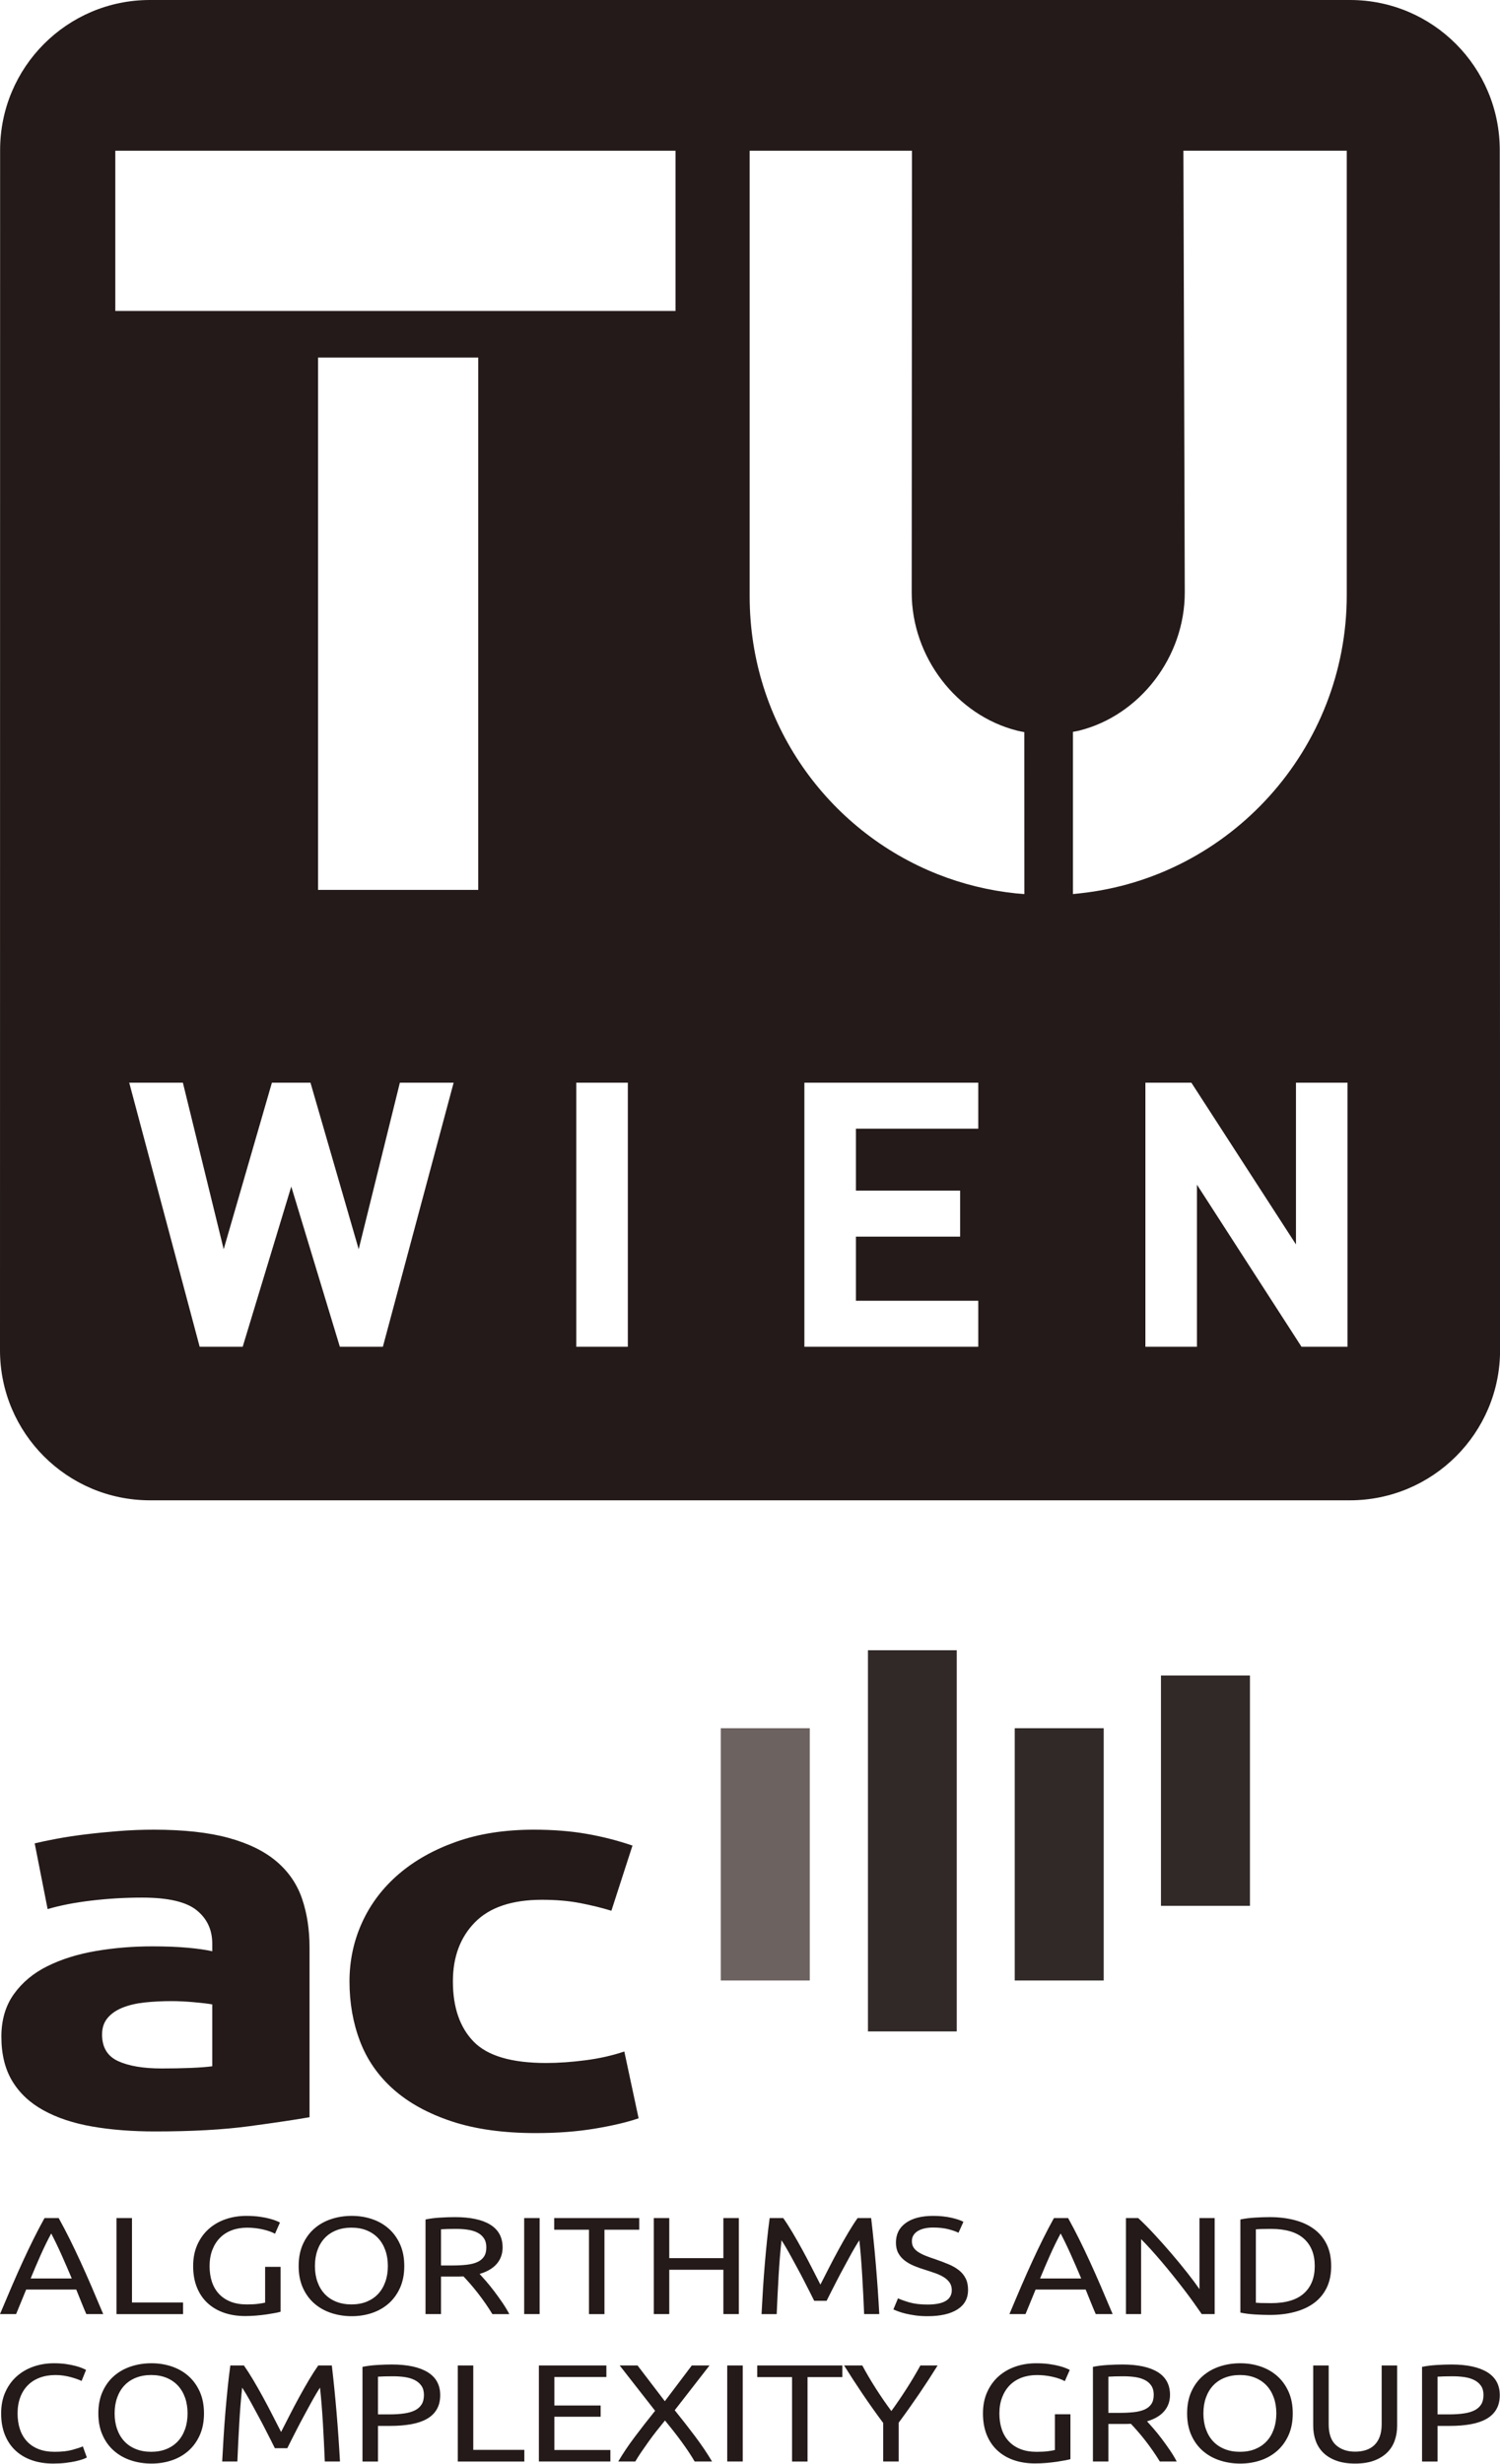
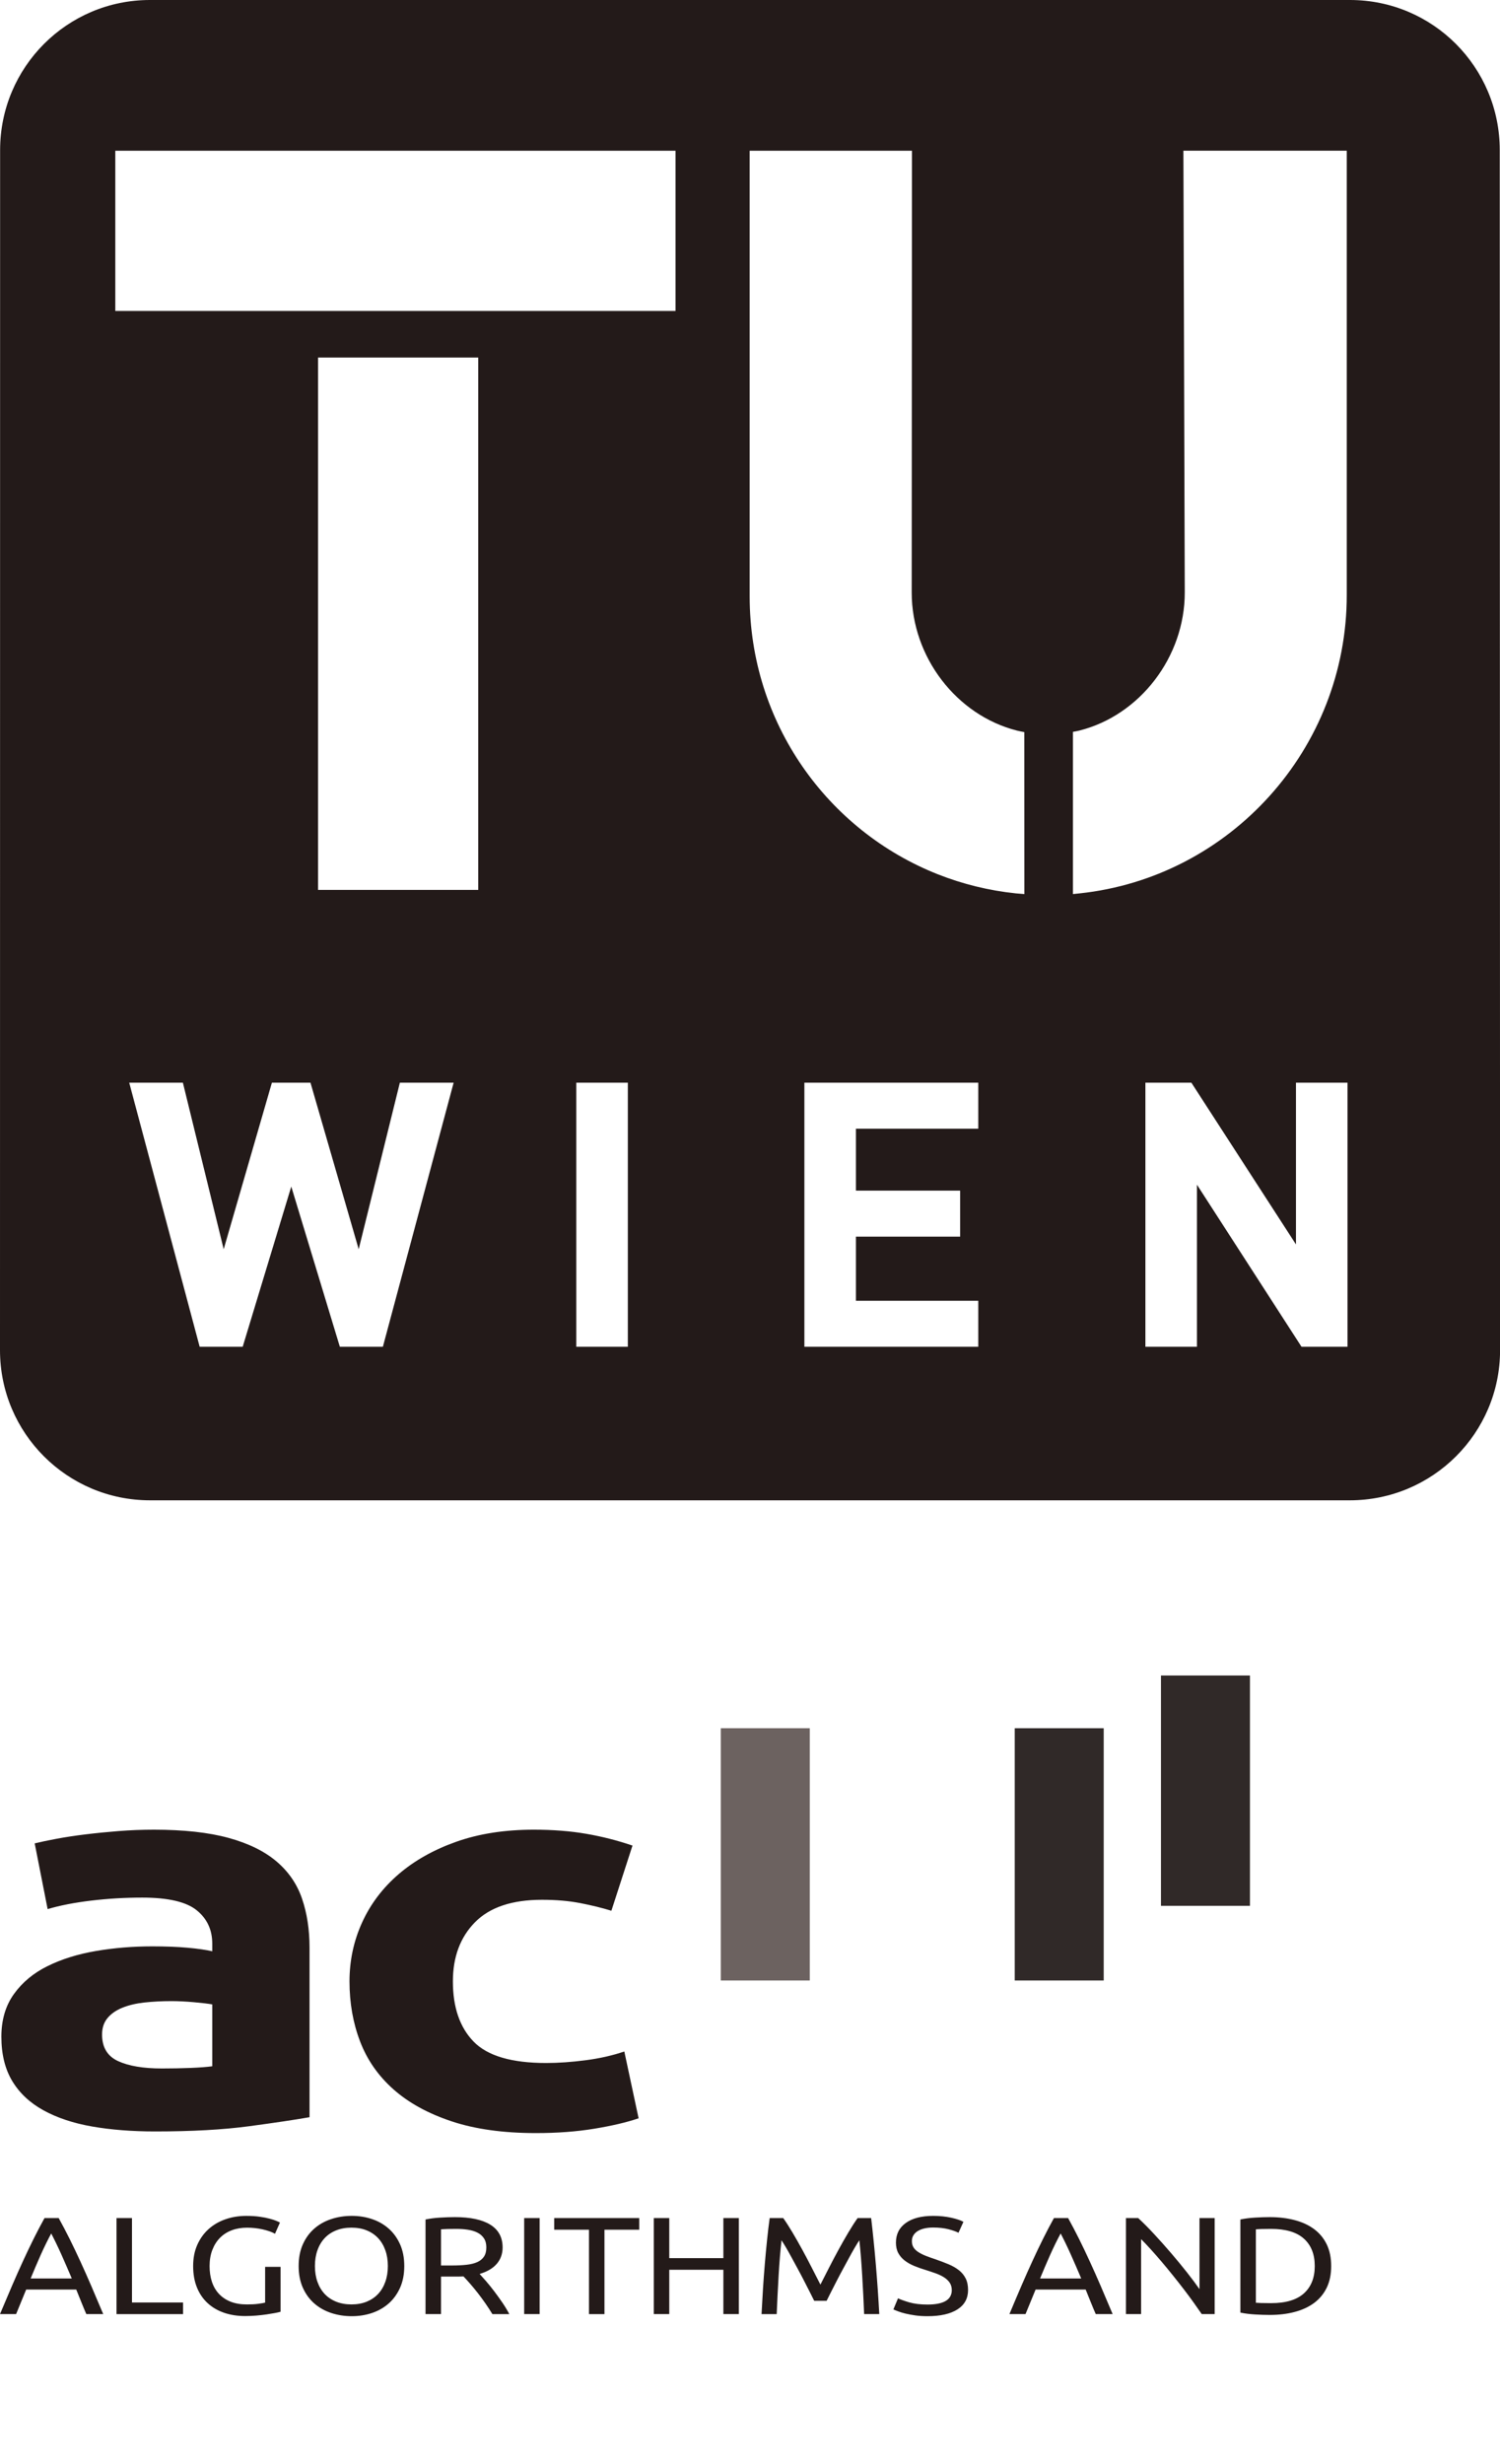
<svg xmlns="http://www.w3.org/2000/svg" xmlns:ns1="http://sodipodi.sourceforge.net/DTD/sodipodi-0.dtd" xmlns:ns2="http://www.inkscape.org/namespaces/inkscape" version="1.1" x="0px" y="0px" viewBox="0 0 250 410.55" xml:space="preserve" id="svg77" ns1:docname="combined.svg" ns2:version="1.2 (dc2aedaf03, 2022-05-15)" width="250" height="410.55">
  <defs id="defs81" />
  <ns1:namedview id="namedview79" pagecolor="#231a19" bordercolor="#000000" borderopacity="0" ns2:showpageshadow="2" ns2:pageopacity="0" ns2:pagecheckerboard="true" ns2:deskcolor="#d1d1d1" showgrid="false" ns2:zoom="1.6113085" ns2:cx="252.90005" ns2:cy="196.1139" ns2:window-width="1920" ns2:window-height="1009" ns2:window-x="-8" ns2:window-y="-8" ns2:window-maximized="1" ns2:current-layer="g74" />
  <style type="text/css" id="style2">
	.st0{display:none;}
	.st1{fill:#231a19;stroke:#000000;}
	.st2{fill-rule:evenodd;clip-rule:evenodd;}
</style>
  <g id="Hintergrund" class="st0">
</g>
  <g id="Hilfslinien_anzeigen" class="st0">
</g>
  <g id="g213">
    <g id="Vordergrund" transform="scale(0.882)" style="opacity:1">
      <rect x="15.54" y="19.47" class="st1" width="248.73" height="240.87" id="rect6" style="fill:#231a19;fill-opacity:0" />
      <g id="g74">
        <g id="g60">
			
			
			
			
			
			
			
			
			
			
		</g>
        <path class="st2" d="m 202.75,138.27 c 0.46,-0.08 0.8,-0.14 1.25,-0.25 11.39,-2.89 19.88,-13.87 19.88,-26.08 l -0.26,-83.47 h 30.87 v 83.91 c 0.03,29.16 -22.11,53.41 -50.49,56.41 l -1.25,0.13 z m -9.18,30.65 -1.6,-0.13 c -5.151,-0.537 -10.09,-1.768 -14.725,-3.596 C 156.356,156.951 141.66,136.555 141.66,112.69 V 28.48 h 30.67 l -0.05,83.47 c 0,12.21 8.49,23.19 19.88,26.08 0.5,0.12 0.89,0.2 1.4,0.29 z m -74.93,85.53 V 204.56 H 108.9 V 232.213 254.45 Z m 66.22,0 v -8.69 h -23.12 v -12.12 h 19.69 v -8.69 h -19.69 v -11.7 h 23.12 v -8.69 H 152 v 49.89 z m 69.77,0 v -49.89 h -9.74 v 30.55 l -19.76,-30.55 h -8.69 v 49.89 h 9.74 v -30.62 l 19.76,30.62 z M 85.72,204.56 H 75.56 l -7.78,31.46 -9.11,-31.46 h -7.29 l -9.11,31.46 -7.71,-31.46 H 24.42 l 13.31,49.89 h 8.13 l 9.18,-30.27 9.18,30.27 h 8.13 z M 21.79,28.48 H 127.65 V 58.75 H 21.79 Z M 60.1,168.12 V 101.329 67.55 H 90.37 V 168.13 H 60.1 Z M 255.11,0 c 15.65,0 28.29,12.7 28.29,28.36 l 0.06,226.74 c 0,15.66 -12.74,28.36 -28.39,28.36 H 28.34 C 12.7,283.46 0,270.77 0,255.11 L 0.02,28.36 C 0.02,12.7 12.68,0 28.32,0 Z" id="path72" style="opacity:1; fill: #231a19;" ns1:nodetypes="cccccccccccssccccccccccccccccccccccccccccccccccccccccccccccccccccccccccccccsccssccss" />
      </g>
    </g>
    <g id="g185" transform="matrix(1.206,0,0,1.047,-16.145,268.713)">
-       <path d="m 20.735,135.45 c -1.075,0 -2.051,-0.176 -2.934,-0.529 -0.882,-0.353 -1.639,-0.868 -2.271,-1.544 -0.632,-0.676 -1.121,-1.511 -1.467,-2.503 -0.346,-0.992 -0.519,-2.128 -0.519,-3.407 0,-1.278 0.195,-2.415 0.586,-3.407 0.389,-0.992 0.914,-1.826 1.577,-2.503 0.661,-0.676 1.434,-1.19 2.315,-1.543 0.883,-0.354 1.824,-0.529 2.823,-0.529 0.631,0 1.202,0.044 1.708,0.132 0.508,0.089 0.948,0.19 1.324,0.309 0.374,0.117 0.679,0.235 0.915,0.353 0.235,0.118 0.397,0.207 0.486,0.266 l -0.618,1.764 c -0.132,-0.088 -0.324,-0.184 -0.574,-0.287 -0.25,-0.103 -0.533,-0.205 -0.85,-0.309 -0.315,-0.103 -0.661,-0.188 -1.036,-0.254 -0.374,-0.065 -0.753,-0.099 -1.135,-0.099 -0.809,0 -1.537,0.14 -2.183,0.419 -0.647,0.279 -1.2,0.684 -1.655,1.213 -0.455,0.529 -0.804,1.172 -1.046,1.93 -0.244,0.757 -0.364,1.606 -0.364,2.547 0,0.912 0.106,1.742 0.319,2.493 0.213,0.749 0.534,1.392 0.959,1.929 0.427,0.537 0.959,0.951 1.599,1.246 0.64,0.294 1.387,0.44 2.238,0.44 0.986,0 1.802,-0.103 2.448,-0.309 0.647,-0.205 1.133,-0.39 1.457,-0.551 l 0.551,1.765 c -0.104,0.073 -0.288,0.165 -0.551,0.275 -0.265,0.109 -0.596,0.217 -0.993,0.32 -0.396,0.102 -0.861,0.19 -1.39,0.264 -0.529,0.074 -1.102,0.109 -1.719,0.109 z m 6.243,-7.983 c 0,-1.309 0.196,-2.462 0.586,-3.462 0.389,-0.999 0.918,-1.834 1.587,-2.503 0.669,-0.669 1.449,-1.173 2.338,-1.511 0.89,-0.338 1.834,-0.507 2.833,-0.507 0.985,0 1.916,0.169 2.79,0.507 0.875,0.338 1.643,0.842 2.305,1.511 0.661,0.669 1.187,1.504 1.577,2.503 0.389,1 0.584,2.153 0.584,3.462 0,1.308 -0.195,2.463 -0.584,3.463 -0.391,0.999 -0.916,1.833 -1.577,2.502 -0.662,0.67 -1.43,1.174 -2.305,1.511 -0.875,0.339 -1.805,0.508 -2.79,0.508 -1,0 -1.944,-0.169 -2.833,-0.508 -0.889,-0.337 -1.668,-0.841 -2.338,-1.511 -0.669,-0.669 -1.198,-1.503 -1.587,-2.502 -0.391,-1 -0.586,-2.156 -0.586,-3.463 z m 2.25,0 c 0,0.926 0.118,1.769 0.353,2.525 0.235,0.757 0.569,1.4 1.004,1.93 0.433,0.529 0.963,0.937 1.588,1.224 0.625,0.286 1.327,0.43 2.106,0.43 0.779,0 1.477,-0.144 2.095,-0.43 0.618,-0.287 1.143,-0.694 1.577,-1.224 0.434,-0.529 0.768,-1.173 1.003,-1.93 0.235,-0.757 0.354,-1.6 0.354,-2.525 0,-0.927 -0.119,-1.768 -0.354,-2.525 -0.235,-0.756 -0.569,-1.4 -1.003,-1.929 -0.434,-0.529 -0.959,-0.938 -1.577,-1.224 -0.618,-0.287 -1.315,-0.431 -2.095,-0.431 -0.78,0 -1.481,0.144 -2.106,0.431 -0.625,0.285 -1.155,0.694 -1.588,1.224 -0.435,0.528 -0.769,1.173 -1.004,1.929 -0.235,0.757 -0.353,1.598 -0.353,2.525 z m 22.144,5.535 c -0.147,-0.353 -0.341,-0.802 -0.584,-1.345 -0.243,-0.544 -0.504,-1.132 -0.783,-1.765 -0.279,-0.632 -0.577,-1.283 -0.893,-1.951 -0.316,-0.669 -0.614,-1.302 -0.893,-1.896 -0.28,-0.596 -0.541,-1.129 -0.784,-1.599 -0.242,-0.471 -0.438,-0.832 -0.584,-1.082 -0.162,1.735 -0.294,3.613 -0.397,5.636 -0.102,2.021 -0.19,4.062 -0.264,6.119 h -2.096 c 0.06,-1.323 0.125,-2.657 0.199,-4.003 0.074,-1.345 0.158,-2.668 0.253,-3.969 0.097,-1.302 0.199,-2.57 0.309,-3.805 0.11,-1.235 0.232,-2.403 0.364,-3.507 h 1.875 c 0.397,0.648 0.823,1.412 1.279,2.294 0.455,0.883 0.911,1.805 1.367,2.768 0.457,0.964 0.897,1.927 1.323,2.89 0.427,0.963 0.816,1.841 1.17,2.635 0.353,-0.794 0.743,-1.672 1.168,-2.635 0.427,-0.963 0.868,-1.926 1.323,-2.89 0.456,-0.963 0.912,-1.885 1.367,-2.768 0.456,-0.882 0.883,-1.646 1.28,-2.294 h 1.874 c 0.5,4.926 0.875,10.021 1.125,15.283 h -2.095 c -0.074,-2.058 -0.162,-4.099 -0.265,-6.119 -0.104,-2.022 -0.235,-3.9 -0.397,-5.636 -0.147,0.25 -0.342,0.611 -0.584,1.082 -0.242,0.47 -0.503,1.003 -0.783,1.599 -0.28,0.595 -0.577,1.228 -0.893,1.896 -0.317,0.668 -0.614,1.319 -0.894,1.951 -0.279,0.633 -0.539,1.221 -0.783,1.765 -0.242,0.543 -0.437,0.992 -0.584,1.345 h -1.72 z m 16.169,-13.32 c 2.146,0 3.797,0.409 4.951,1.225 1.154,0.816 1.731,2.032 1.731,3.649 0,0.883 -0.158,1.636 -0.474,2.262 -0.315,0.624 -0.771,1.131 -1.367,1.521 -0.596,0.39 -1.32,0.672 -2.173,0.849 -0.853,0.178 -1.815,0.266 -2.889,0.266 h -1.699 v 5.667 h -2.139 v -15.062 c 0.604,-0.146 1.276,-0.245 2.019,-0.297 0.743,-0.054 1.422,-0.08 2.04,-0.08 z m 0.176,1.875 c -0.911,0 -1.61,0.021 -2.096,0.065 v 6 h 1.611 c 0.735,0 1.396,-0.049 1.984,-0.145 0.589,-0.095 1.085,-0.257 1.489,-0.485 0.405,-0.227 0.717,-0.539 0.938,-0.937 0.22,-0.396 0.331,-0.904 0.331,-1.521 0,-0.589 -0.113,-1.073 -0.342,-1.455 -0.227,-0.383 -0.536,-0.688 -0.926,-0.916 -0.389,-0.228 -0.841,-0.386 -1.355,-0.475 -0.517,-0.087 -1.061,-0.131 -1.634,-0.131 z m 18.132,11.71 v 1.853 h -9.196 v -15.283 h 2.139 v 13.431 h 7.057 z m 2.011,1.852 v -15.283 h 9.328 v 1.831 h -7.189 v 4.543 h 6.396 v 1.787 h -6.396 v 5.292 h 7.742 v 1.83 z m 21.528,0 c -0.221,-0.44 -0.486,-0.93 -0.794,-1.467 -0.309,-0.536 -0.646,-1.095 -1.015,-1.676 -0.367,-0.58 -0.749,-1.161 -1.146,-1.742 -0.397,-0.58 -0.779,-1.128 -1.146,-1.643 -0.367,0.515 -0.75,1.062 -1.146,1.643 -0.397,0.581 -0.776,1.162 -1.136,1.742 -0.36,0.581 -0.698,1.14 -1.015,1.676 -0.315,0.537 -0.584,1.026 -0.805,1.467 h -2.359 c 0.661,-1.294 1.43,-2.609 2.305,-3.947 0.875,-1.338 1.804,-2.713 2.79,-4.124 l -4.896,-7.212 h 2.47 l 3.771,5.689 3.727,-5.689 h 2.448 l -4.808,7.123 c 1,1.427 1.941,2.816 2.823,4.169 0.881,1.353 1.661,2.683 2.336,3.991 z m 4.502,-15.283 h 2.14 v 15.283 h -2.14 z m 15.904,0 v 1.853 h -4.807 v 13.431 h -2.139 v -13.431 h -4.809 v -1.853 z m 5.65,15.283 v -6.131 c -1.016,-1.572 -1.971,-3.124 -2.867,-4.652 -0.896,-1.529 -1.742,-3.029 -2.537,-4.5 h 2.516 c 0.559,1.206 1.184,2.431 1.873,3.672 0.691,1.243 1.404,2.438 2.141,3.584 0.721,-1.146 1.426,-2.341 2.117,-3.584 0.691,-1.241 1.322,-2.466 1.896,-3.672 h 2.381 c -0.793,1.471 -1.639,2.967 -2.535,4.488 -0.898,1.521 -1.846,3.062 -2.846,4.62 v 6.175 z m 23.733,-7.519 h 2.141 v 7.145 c -0.176,0.06 -0.43,0.125 -0.762,0.198 -0.33,0.073 -0.713,0.146 -1.146,0.221 -0.434,0.073 -0.908,0.137 -1.422,0.188 -0.516,0.053 -1.037,0.077 -1.566,0.077 -1.074,0 -2.051,-0.177 -2.934,-0.529 -0.883,-0.352 -1.639,-0.867 -2.27,-1.543 -0.633,-0.676 -1.123,-1.507 -1.469,-2.492 -0.344,-0.985 -0.518,-2.117 -0.518,-3.396 0,-1.278 0.195,-2.415 0.586,-3.407 0.389,-0.992 0.914,-1.826 1.576,-2.503 0.66,-0.676 1.438,-1.19 2.326,-1.543 0.889,-0.354 1.842,-0.529 2.855,-0.529 0.691,0 1.305,0.044 1.842,0.132 0.537,0.089 0.996,0.19 1.377,0.309 0.385,0.117 0.695,0.235 0.939,0.353 0.24,0.118 0.408,0.207 0.494,0.266 l -0.682,1.785 c -0.428,-0.278 -0.994,-0.511 -1.699,-0.694 -0.705,-0.183 -1.426,-0.275 -2.16,-0.275 -0.779,0 -1.49,0.14 -2.129,0.419 -0.639,0.279 -1.184,0.684 -1.633,1.213 -0.447,0.529 -0.797,1.172 -1.047,1.93 -0.25,0.757 -0.375,1.606 -0.375,2.547 0,0.912 0.105,1.742 0.32,2.493 0.213,0.749 0.537,1.392 0.971,1.929 0.434,0.537 0.969,0.951 1.609,1.246 0.641,0.294 1.393,0.44 2.26,0.44 0.619,0 1.145,-0.033 1.578,-0.1 0.434,-0.065 0.746,-0.129 0.936,-0.187 V 127.6 Z m 12.728,1.124 c 0.234,0.295 0.533,0.681 0.895,1.158 0.359,0.479 0.73,1.007 1.113,1.588 0.381,0.58 0.76,1.187 1.135,1.819 0.375,0.632 0.695,1.243 0.959,1.83 h -2.336 c -0.295,-0.559 -0.615,-1.125 -0.961,-1.698 -0.344,-0.572 -0.695,-1.12 -1.047,-1.643 -0.354,-0.522 -0.703,-1.011 -1.049,-1.467 -0.346,-0.455 -0.656,-0.853 -0.936,-1.19 -0.191,0.014 -0.387,0.022 -0.586,0.022 -0.197,0 -0.4,0 -0.605,0 h -1.92 v 5.976 h -2.139 v -15.062 c 0.604,-0.146 1.275,-0.245 2.02,-0.297 0.742,-0.052 1.422,-0.078 2.039,-0.078 2.146,0 3.781,0.405 4.906,1.213 1.125,0.81 1.688,2.015 1.688,3.618 0,1.013 -0.268,1.881 -0.805,2.602 -0.537,0.721 -1.326,1.256 -2.371,1.609 z m -3.242,-7.167 c -0.91,0 -1.609,0.021 -2.096,0.065 v 5.757 h 1.523 c 0.734,0 1.396,-0.036 1.984,-0.111 0.588,-0.073 1.084,-0.212 1.488,-0.419 0.404,-0.205 0.717,-0.495 0.938,-0.871 0.221,-0.374 0.33,-0.871 0.33,-1.488 0,-0.572 -0.109,-1.051 -0.33,-1.434 -0.221,-0.382 -0.518,-0.683 -0.893,-0.902 -0.375,-0.222 -0.816,-0.376 -1.324,-0.465 -0.507,-0.088 -1.046,-0.132 -1.62,-0.132 z m 8.781,5.91 c 0,-1.309 0.195,-2.462 0.584,-3.462 0.391,-0.999 0.92,-1.834 1.588,-2.503 0.67,-0.669 1.449,-1.173 2.338,-1.511 0.889,-0.338 1.834,-0.507 2.834,-0.507 0.984,0 1.916,0.169 2.789,0.507 0.875,0.338 1.643,0.842 2.305,1.511 0.662,0.669 1.188,1.504 1.578,2.503 0.389,1 0.584,2.153 0.584,3.462 0,1.308 -0.195,2.463 -0.584,3.463 -0.391,0.999 -0.916,1.833 -1.578,2.502 -0.662,0.67 -1.43,1.174 -2.305,1.511 -0.873,0.339 -1.805,0.508 -2.789,0.508 -1,0 -1.945,-0.169 -2.834,-0.508 -0.889,-0.337 -1.668,-0.841 -2.338,-1.511 -0.668,-0.669 -1.197,-1.503 -1.588,-2.502 -0.388,-1 -0.584,-2.156 -0.584,-3.463 z m 2.25,0 c 0,0.926 0.117,1.769 0.352,2.525 0.236,0.757 0.57,1.4 1.004,1.93 0.434,0.53 0.963,0.937 1.588,1.224 0.625,0.286 1.328,0.43 2.107,0.43 0.779,0 1.477,-0.144 2.094,-0.43 0.617,-0.287 1.143,-0.694 1.576,-1.224 0.436,-0.529 0.768,-1.173 1.004,-1.93 0.234,-0.757 0.354,-1.6 0.354,-2.525 0,-0.927 -0.119,-1.768 -0.354,-2.525 -0.236,-0.756 -0.568,-1.4 -1.004,-1.929 -0.434,-0.529 -0.959,-0.938 -1.576,-1.224 -0.617,-0.287 -1.314,-0.431 -2.094,-0.431 -0.78,0 -1.482,0.144 -2.107,0.431 -0.625,0.285 -1.154,0.694 -1.588,1.224 -0.434,0.528 -0.768,1.173 -1.004,1.929 -0.234,0.757 -0.352,1.598 -0.352,2.525 z m 20.975,7.983 c -0.998,0 -1.867,-0.154 -2.602,-0.463 -0.735,-0.309 -1.338,-0.732 -1.809,-1.269 -0.471,-0.537 -0.818,-1.173 -1.047,-1.907 -0.229,-0.735 -0.342,-1.529 -0.342,-2.382 v -9.594 h 2.139 v 9.351 c 0,1.529 0.338,2.64 1.014,3.331 0.676,0.69 1.559,1.036 2.646,1.036 0.545,0 1.041,-0.085 1.49,-0.253 0.447,-0.171 0.834,-0.431 1.156,-0.783 0.324,-0.354 0.574,-0.806 0.75,-1.356 0.178,-0.551 0.266,-1.21 0.266,-1.975 v -9.351 h 2.139 v 9.594 c 0,0.853 -0.115,1.646 -0.342,2.382 -0.229,0.734 -0.58,1.371 -1.059,1.907 -0.479,0.536 -1.08,0.96 -1.809,1.269 -0.725,0.309 -1.59,0.463 -2.59,0.463 z m 13.303,-15.768 c 2.146,0 3.797,0.409 4.951,1.225 1.152,0.816 1.73,2.032 1.73,3.649 0,0.883 -0.158,1.636 -0.475,2.262 -0.314,0.624 -0.77,1.131 -1.367,1.521 -0.596,0.39 -1.318,0.672 -2.172,0.849 -0.854,0.178 -1.816,0.266 -2.889,0.266 h -1.699 v 5.667 h -2.139 v -15.062 c 0.604,-0.146 1.277,-0.245 2.02,-0.297 0.743,-0.052 1.422,-0.08 2.04,-0.08 z m 0.175,1.875 c -0.91,0 -1.609,0.021 -2.096,0.065 v 6 h 1.611 c 0.734,0 1.396,-0.049 1.984,-0.145 0.588,-0.095 1.084,-0.257 1.488,-0.485 0.404,-0.227 0.717,-0.539 0.938,-0.937 0.221,-0.396 0.33,-0.904 0.33,-1.521 0,-0.589 -0.113,-1.073 -0.342,-1.455 -0.227,-0.383 -0.535,-0.688 -0.926,-0.916 -0.389,-0.228 -0.842,-0.386 -1.355,-0.475 -0.514,-0.087 -1.057,-0.131 -1.632,-0.131 z" id="path171" style="fill: #231a19;" />
      <path d="m 25.316,111.662 c -0.25,-0.661 -0.485,-1.312 -0.706,-1.952 -0.221,-0.64 -0.449,-1.29 -0.684,-1.952 h -6.924 l -1.39,3.904 h -2.227 c 0.587,-1.617 1.139,-3.114 1.654,-4.488 0.515,-1.375 1.018,-2.68 1.511,-3.915 0.492,-1.234 0.981,-2.414 1.466,-3.539 0.485,-1.125 0.993,-2.238 1.522,-3.341 H 21.5 c 0.529,1.103 1.037,2.216 1.522,3.341 0.484,1.125 0.973,2.305 1.466,3.539 0.493,1.235 0.996,2.54 1.512,3.915 0.514,1.374 1.064,2.871 1.653,4.488 z m -2.007,-5.668 c -0.47,-1.279 -0.937,-2.518 -1.4,-3.716 -0.463,-1.198 -0.945,-2.349 -1.444,-3.451 -0.515,1.103 -1.004,2.253 -1.467,3.451 -0.463,1.198 -0.922,2.437 -1.378,3.716 z m 15.376,3.816 v 1.853 H 29.488 V 96.379 h 2.14 v 13.431 z m 11.339,-5.668 h 2.139 v 7.145 c -0.176,0.06 -0.429,0.125 -0.761,0.199 -0.331,0.073 -0.713,0.146 -1.146,0.22 -0.434,0.074 -0.908,0.137 -1.422,0.188 -0.516,0.052 -1.036,0.077 -1.565,0.077 -1.075,0 -2.051,-0.177 -2.933,-0.529 -0.883,-0.354 -1.639,-0.868 -2.272,-1.544 -0.632,-0.676 -1.121,-1.507 -1.466,-2.491 -0.345,-0.986 -0.519,-2.118 -0.519,-3.397 0,-1.278 0.195,-2.415 0.585,-3.406 0.389,-0.993 0.915,-1.827 1.577,-2.503 0.661,-0.676 1.437,-1.191 2.327,-1.544 0.89,-0.354 1.841,-0.529 2.855,-0.529 0.691,0 1.305,0.044 1.842,0.132 0.536,0.089 0.995,0.19 1.377,0.31 0.384,0.116 0.696,0.234 0.938,0.352 0.243,0.119 0.409,0.207 0.496,0.266 l -0.684,1.785 c -0.426,-0.278 -0.992,-0.51 -1.698,-0.693 -0.706,-0.185 -1.425,-0.276 -2.161,-0.276 -0.779,0 -1.489,0.141 -2.128,0.419 -0.64,0.279 -1.184,0.685 -1.632,1.214 -0.449,0.528 -0.797,1.172 -1.048,1.929 -0.249,0.758 -0.374,1.607 -0.374,2.547 0,0.912 0.105,1.742 0.319,2.493 0.213,0.749 0.537,1.392 0.971,1.929 0.434,0.537 0.97,0.952 1.609,1.247 0.64,0.294 1.393,0.44 2.261,0.44 0.617,0 1.143,-0.033 1.577,-0.101 0.434,-0.065 0.746,-0.128 0.937,-0.187 v -5.692 z m 4.634,-0.133 c 0,-1.309 0.196,-2.462 0.585,-3.462 0.389,-0.999 0.918,-1.833 1.587,-2.502 0.669,-0.67 1.448,-1.174 2.338,-1.511 0.89,-0.339 1.834,-0.508 2.833,-0.508 0.985,0 1.916,0.169 2.79,0.508 0.875,0.337 1.643,0.841 2.305,1.511 0.661,0.669 1.187,1.503 1.577,2.502 0.389,1 0.584,2.153 0.584,3.462 0,1.309 -0.195,2.463 -0.584,3.463 -0.391,0.999 -0.917,1.834 -1.577,2.503 -0.662,0.669 -1.43,1.173 -2.305,1.511 -0.875,0.338 -1.805,0.507 -2.79,0.507 -1,0 -1.944,-0.169 -2.833,-0.507 -0.889,-0.338 -1.669,-0.842 -2.338,-1.511 -0.669,-0.669 -1.198,-1.504 -1.587,-2.503 -0.389,-1 -0.585,-2.155 -0.585,-3.463 z m 2.25,0 c 0,0.927 0.118,1.769 0.353,2.526 0.235,0.756 0.569,1.4 1.003,1.929 0.434,0.529 0.963,0.937 1.588,1.224 0.624,0.287 1.327,0.431 2.106,0.431 0.779,0 1.477,-0.144 2.095,-0.431 0.617,-0.287 1.143,-0.694 1.577,-1.224 0.434,-0.528 0.768,-1.173 1.003,-1.929 0.235,-0.758 0.354,-1.6 0.354,-2.526 0,-0.926 -0.118,-1.768 -0.354,-2.524 -0.235,-0.757 -0.569,-1.4 -1.003,-1.93 -0.434,-0.529 -0.959,-0.938 -1.577,-1.224 -0.618,-0.286 -1.315,-0.431 -2.095,-0.431 -0.78,0 -1.482,0.145 -2.106,0.431 -0.625,0.286 -1.155,0.694 -1.588,1.224 -0.434,0.529 -0.768,1.173 -1.003,1.93 -0.235,0.756 -0.353,1.598 -0.353,2.524 z m 22.761,1.258 c 0.235,0.294 0.534,0.68 0.895,1.157 0.359,0.479 0.73,1.007 1.113,1.588 0.382,0.581 0.761,1.188 1.136,1.819 0.375,0.632 0.695,1.243 0.958,1.831 h -2.337 c -0.295,-0.56 -0.614,-1.125 -0.959,-1.699 -0.346,-0.572 -0.696,-1.12 -1.048,-1.643 -0.353,-0.521 -0.703,-1.011 -1.048,-1.467 -0.345,-0.455 -0.657,-0.853 -0.936,-1.189 -0.192,0.014 -0.387,0.021 -0.585,0.021 -0.198,0 -0.4,0 -0.606,0 h -1.919 v 5.977 H 72.194 V 96.6 c 0.604,-0.147 1.276,-0.246 2.019,-0.298 0.743,-0.052 1.422,-0.077 2.04,-0.077 2.146,0 3.781,0.404 4.906,1.213 1.125,0.809 1.687,2.014 1.687,3.617 0,1.014 -0.268,1.881 -0.805,2.602 -0.537,0.72 -1.327,1.256 -2.372,1.61 z M 76.429,98.1 c -0.912,0 -1.61,0.021 -2.096,0.065 v 5.757 h 1.522 c 0.735,0 1.396,-0.037 1.985,-0.111 0.588,-0.074 1.084,-0.213 1.489,-0.419 0.404,-0.205 0.716,-0.496 0.937,-0.871 0.221,-0.375 0.331,-0.871 0.331,-1.489 0,-0.572 -0.11,-1.051 -0.331,-1.433 -0.22,-0.383 -0.518,-0.684 -0.893,-0.903 C 78.998,98.474 78.557,98.32 78.05,98.232 77.542,98.143 77.001,98.1 76.429,98.1 Z m 9.397,-1.721 h 2.139 v 15.283 h -2.139 z m 15.904,0 v 1.853 h -4.808 v 13.431 H 94.783 V 98.231 h -4.808 v -1.853 h 11.755 z m 11.625,0 h 2.14 v 15.283 h -2.14 v -7.058 h -7.476 v 7.058 h -2.14 V 96.379 h 2.14 v 6.373 h 7.476 z m 12.552,13.165 c -0.146,-0.352 -0.34,-0.801 -0.584,-1.345 -0.242,-0.544 -0.504,-1.132 -0.783,-1.765 -0.277,-0.632 -0.576,-1.282 -0.893,-1.951 -0.317,-0.669 -0.613,-1.301 -0.893,-1.896 -0.28,-0.595 -0.541,-1.128 -0.783,-1.599 -0.242,-0.471 -0.438,-0.831 -0.584,-1.081 -0.162,1.735 -0.295,3.613 -0.398,5.635 -0.102,2.021 -0.189,4.062 -0.264,6.12 h -2.096 c 0.061,-1.324 0.125,-2.657 0.199,-4.004 0.074,-1.345 0.158,-2.668 0.254,-3.969 0.096,-1.301 0.197,-2.569 0.309,-3.805 0.109,-1.234 0.232,-2.403 0.363,-3.506 h 1.875 c 0.398,0.647 0.824,1.412 1.279,2.293 0.455,0.883 0.91,1.806 1.367,2.769 0.457,0.963 0.896,1.926 1.322,2.889 0.428,0.963 0.816,1.841 1.17,2.635 0.352,-0.794 0.742,-1.672 1.168,-2.635 0.428,-0.963 0.867,-1.926 1.324,-2.889 0.455,-0.963 0.91,-1.886 1.367,-2.769 0.455,-0.881 0.881,-1.646 1.279,-2.293 h 1.873 c 0.502,4.925 0.875,10.02 1.125,15.283 h -2.094 c -0.074,-2.059 -0.162,-4.099 -0.266,-6.12 -0.104,-2.021 -0.234,-3.899 -0.396,-5.635 -0.146,0.25 -0.342,0.61 -0.584,1.081 -0.242,0.471 -0.504,1.003 -0.783,1.599 -0.281,0.596 -0.578,1.228 -0.893,1.896 -0.316,0.669 -0.615,1.319 -0.895,1.951 -0.279,0.633 -0.539,1.221 -0.783,1.765 -0.242,0.544 -0.438,0.993 -0.584,1.345 h -1.718 z m 15.662,0.596 c 2.234,0 3.352,-0.765 3.352,-2.293 0,-0.471 -0.1,-0.871 -0.297,-1.201 -0.199,-0.332 -0.467,-0.618 -0.805,-0.861 -0.34,-0.242 -0.725,-0.452 -1.158,-0.628 -0.434,-0.177 -0.893,-0.354 -1.379,-0.53 -0.559,-0.19 -1.088,-0.407 -1.588,-0.649 -0.5,-0.243 -0.934,-0.53 -1.301,-0.86 -0.367,-0.331 -0.658,-0.725 -0.871,-1.18 -0.213,-0.456 -0.318,-1.007 -0.318,-1.654 0,-1.338 0.455,-2.382 1.367,-3.131 0.91,-0.751 2.168,-1.125 3.77,-1.125 0.928,0 1.768,0.099 2.525,0.298 0.756,0.198 1.312,0.415 1.664,0.65 l -0.682,1.742 c -0.309,-0.191 -0.77,-0.379 -1.379,-0.562 -0.611,-0.184 -1.32,-0.275 -2.129,-0.275 -0.41,0 -0.793,0.044 -1.146,0.132 -0.354,0.089 -0.662,0.221 -0.926,0.397 -0.266,0.177 -0.475,0.4 -0.629,0.673 -0.154,0.271 -0.23,0.591 -0.23,0.959 0,0.411 0.08,0.756 0.24,1.036 0.162,0.279 0.391,0.526 0.686,0.739 0.293,0.212 0.635,0.408 1.025,0.584 0.389,0.176 0.82,0.353 1.289,0.529 0.662,0.265 1.27,0.529 1.82,0.795 0.551,0.264 1.029,0.58 1.434,0.947 0.405,0.367 0.717,0.805 0.936,1.312 0.223,0.507 0.332,1.121 0.332,1.842 0,1.337 -0.488,2.366 -1.467,3.087 -0.979,0.72 -2.355,1.08 -4.135,1.08 -0.604,0 -1.158,-0.04 -1.666,-0.12 -0.506,-0.082 -0.957,-0.178 -1.355,-0.288 -0.396,-0.109 -0.738,-0.228 -1.025,-0.353 -0.287,-0.125 -0.512,-0.23 -0.672,-0.319 l 0.639,-1.765 c 0.338,0.191 0.854,0.404 1.543,0.64 0.691,0.234 1.536,0.352 2.536,0.352 z m 23.248,1.522 c -0.25,-0.661 -0.486,-1.312 -0.707,-1.952 -0.221,-0.64 -0.447,-1.29 -0.684,-1.952 h -6.924 l -1.391,3.904 h -2.225 c 0.586,-1.617 1.139,-3.114 1.652,-4.488 0.514,-1.375 1.018,-2.68 1.512,-3.915 0.492,-1.234 0.98,-2.414 1.467,-3.539 0.484,-1.125 0.992,-2.238 1.521,-3.341 h 1.963 c 0.527,1.103 1.035,2.216 1.521,3.341 0.484,1.125 0.973,2.305 1.465,3.539 0.494,1.235 0.996,2.54 1.512,3.915 0.514,1.374 1.064,2.871 1.654,4.488 z m -2.007,-5.668 c -0.469,-1.279 -0.936,-2.518 -1.4,-3.716 -0.463,-1.198 -0.943,-2.349 -1.443,-3.451 -0.516,1.103 -1.004,2.253 -1.467,3.451 -0.463,1.198 -0.924,2.437 -1.379,3.716 z m 16.656,5.668 c -0.324,-0.545 -0.697,-1.155 -1.115,-1.831 -0.42,-0.676 -0.871,-1.378 -1.355,-2.105 -0.486,-0.729 -0.99,-1.468 -1.512,-2.217 -0.522,-0.749 -1.039,-1.474 -1.555,-2.173 -0.514,-0.697 -1.014,-1.354 -1.5,-1.973 -0.484,-0.617 -0.932,-1.161 -1.344,-1.632 v 11.931 h -2.096 V 96.379 h 1.697 c 0.691,0.735 1.432,1.592 2.217,2.569 0.787,0.978 1.566,1.985 2.338,3.021 0.772,1.036 1.5,2.054 2.184,3.054 0.684,0.999 1.262,1.889 1.73,2.668 V 96.379 h 2.096 v 15.283 z m 17.888,-7.653 c 0,1.323 -0.207,2.475 -0.617,3.452 -0.412,0.977 -0.994,1.786 -1.742,2.425 -0.75,0.64 -1.648,1.118 -2.691,1.434 -1.045,0.317 -2.191,0.475 -3.439,0.475 -0.619,0 -1.297,-0.025 -2.041,-0.077 -0.742,-0.052 -1.414,-0.15 -2.018,-0.297 V 96.6 c 0.604,-0.147 1.275,-0.246 2.018,-0.298 0.744,-0.052 1.422,-0.077 2.041,-0.077 1.248,0 2.395,0.158 3.439,0.475 1.043,0.315 1.941,0.793 2.691,1.434 0.748,0.639 1.33,1.447 1.742,2.425 0.41,0.977 0.617,2.127 0.617,3.45 z m -8.314,5.91 c 2.029,0 3.543,-0.519 4.543,-1.555 1,-1.036 1.5,-2.488 1.5,-4.355 0,-1.866 -0.5,-3.318 -1.5,-4.355 -1,-1.036 -2.514,-1.554 -4.543,-1.554 -0.604,0 -1.07,0.007 -1.4,0.021 -0.332,0.015 -0.562,0.03 -0.695,0.044 v 11.688 c 0.133,0.016 0.363,0.03 0.695,0.045 0.33,0.014 0.797,0.021 1.4,0.021 z" id="path173" style="fill: #231a19;" />
      <path d="m 35.763,72.565 c 1.379,0 2.695,-0.029 3.949,-0.087 1.253,-0.058 2.256,-0.145 3.008,-0.262 v -9.849 c -0.564,-0.116 -1.411,-0.233 -2.539,-0.349 -1.128,-0.116 -2.162,-0.174 -3.102,-0.174 -1.316,0 -2.554,0.073 -3.713,0.218 -1.16,0.146 -2.178,0.421 -3.055,0.829 -0.877,0.406 -1.567,0.958 -2.068,1.656 -0.501,0.698 -0.752,1.569 -0.752,2.615 0,2.034 0.736,3.442 2.209,4.228 1.472,0.784 3.493,1.175 6.063,1.175 z M 34.635,34.562 c 4.136,0 7.583,0.436 10.341,1.308 2.757,0.871 4.966,2.121 6.628,3.748 1.661,1.627 2.836,3.603 3.525,5.927 0.689,2.325 1.034,4.91 1.034,7.757 v 27.021 c -2.006,0.407 -4.794,0.887 -8.367,1.438 -3.572,0.552 -7.896,0.828 -12.973,0.828 -3.196,0 -6.095,-0.262 -8.696,-0.784 -2.601,-0.523 -4.841,-1.381 -6.721,-2.571 -1.881,-1.191 -3.322,-2.746 -4.325,-4.663 -1.002,-1.919 -1.504,-4.271 -1.504,-7.061 0,-2.673 0.58,-4.939 1.739,-6.799 1.16,-1.859 2.71,-3.341 4.654,-4.445 1.942,-1.104 4.167,-1.903 6.675,-2.397 2.506,-0.494 5.107,-0.74 7.802,-0.74 1.817,0 3.431,0.072 4.841,0.217 1.411,0.146 2.555,0.334 3.432,0.567 v -1.221 c 0,-2.208 -0.721,-3.98 -2.163,-5.317 -1.441,-1.337 -3.949,-2.005 -7.521,-2.005 -2.382,0 -4.732,0.16 -7.05,0.479 -2.319,0.32 -4.325,0.77 -6.017,1.352 l -1.787,-10.46 c 0.815,-0.232 1.833,-0.479 3.055,-0.741 1.223,-0.262 2.554,-0.494 3.996,-0.697 1.441,-0.204 2.961,-0.377 4.559,-0.523 1.6,-0.145 3.213,-0.218 4.843,-0.218 z m 27.052,24.145 c 0,-3.312 0.58,-6.436 1.739,-9.37 1.16,-2.935 2.835,-5.491 5.029,-7.671 2.193,-2.179 4.857,-3.908 7.991,-5.186 3.134,-1.279 6.706,-1.918 10.717,-1.918 2.632,0 5.045,0.218 7.238,0.654 2.194,0.436 4.325,1.061 6.393,1.875 L 97.88,47.463 c -1.316,-0.465 -2.757,-0.872 -4.324,-1.221 -1.567,-0.349 -3.321,-0.523 -5.265,-0.523 -4.136,0 -7.223,1.192 -9.26,3.574 -2.037,2.383 -3.055,5.521 -3.055,9.414 0,4.126 0.956,7.322 2.867,9.588 1.911,2.266 5.25,3.399 10.012,3.399 1.693,0 3.51,-0.146 5.453,-0.437 1.943,-0.29 3.729,-0.755 5.359,-1.394 l 1.974,10.634 c -1.63,0.64 -3.667,1.191 -6.111,1.655 -2.444,0.465 -5.139,0.697 -8.085,0.697 -4.512,0 -8.397,-0.624 -11.656,-1.874 -3.259,-1.249 -5.938,-2.948 -8.038,-5.098 -2.1,-2.15 -3.635,-4.693 -4.606,-7.628 -0.973,-2.932 -1.458,-6.114 -1.458,-9.542 z" id="path175" style="fill: #231a19;" />
      <polygon fill-rule="evenodd" clip-rule="evenodd" fill="#302928" points="186.128,10.022 186.128,46.679 173.829,46.679 173.829,10.022 " id="polygon177" />
-       <polygon fill-rule="evenodd" clip-rule="evenodd" fill="#302928" points="145.608,6.004 145.608,66.671 133.337,66.671 133.337,6.004 " id="polygon179" />
      <polygon fill-rule="evenodd" clip-rule="evenodd" fill="#6c6260" points="125.298,18.411 125.298,58.565 113,58.565 113,18.411 " id="polygon181" />
      <polygon fill-rule="evenodd" clip-rule="evenodd" fill="#302928" points="165.917,18.411 165.917,58.565 153.622,58.565 153.622,18.411 " id="polygon183" />
    </g>
  </g>
</svg>